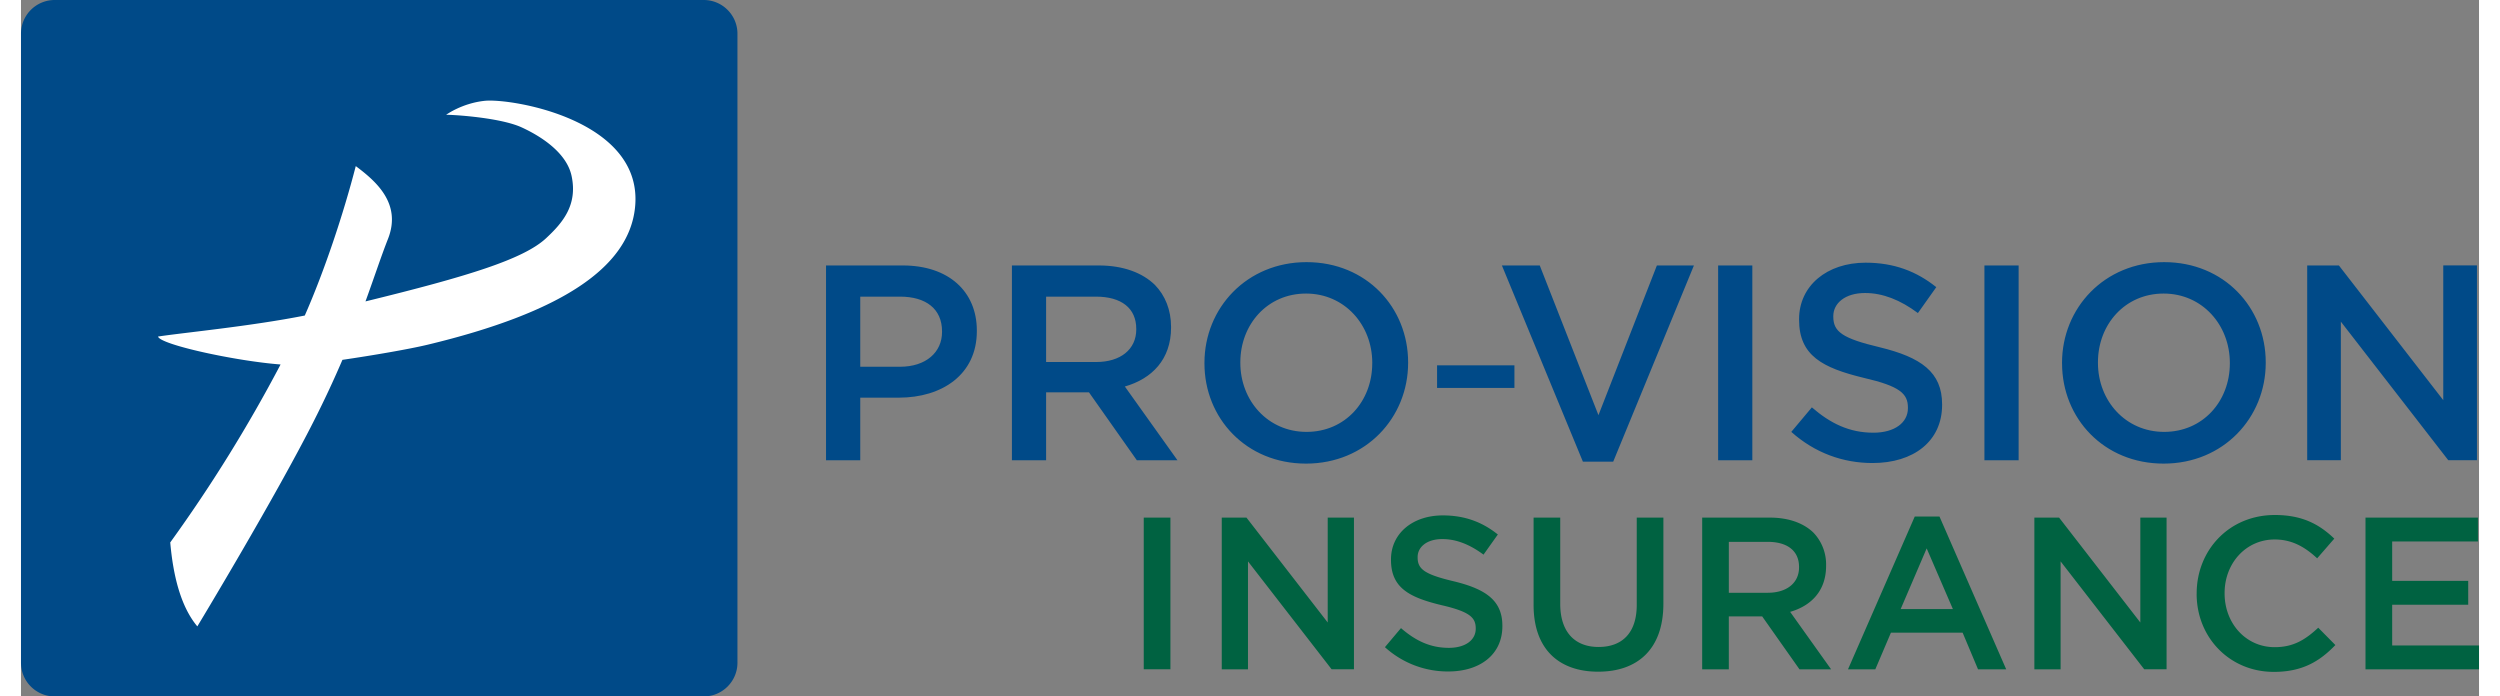
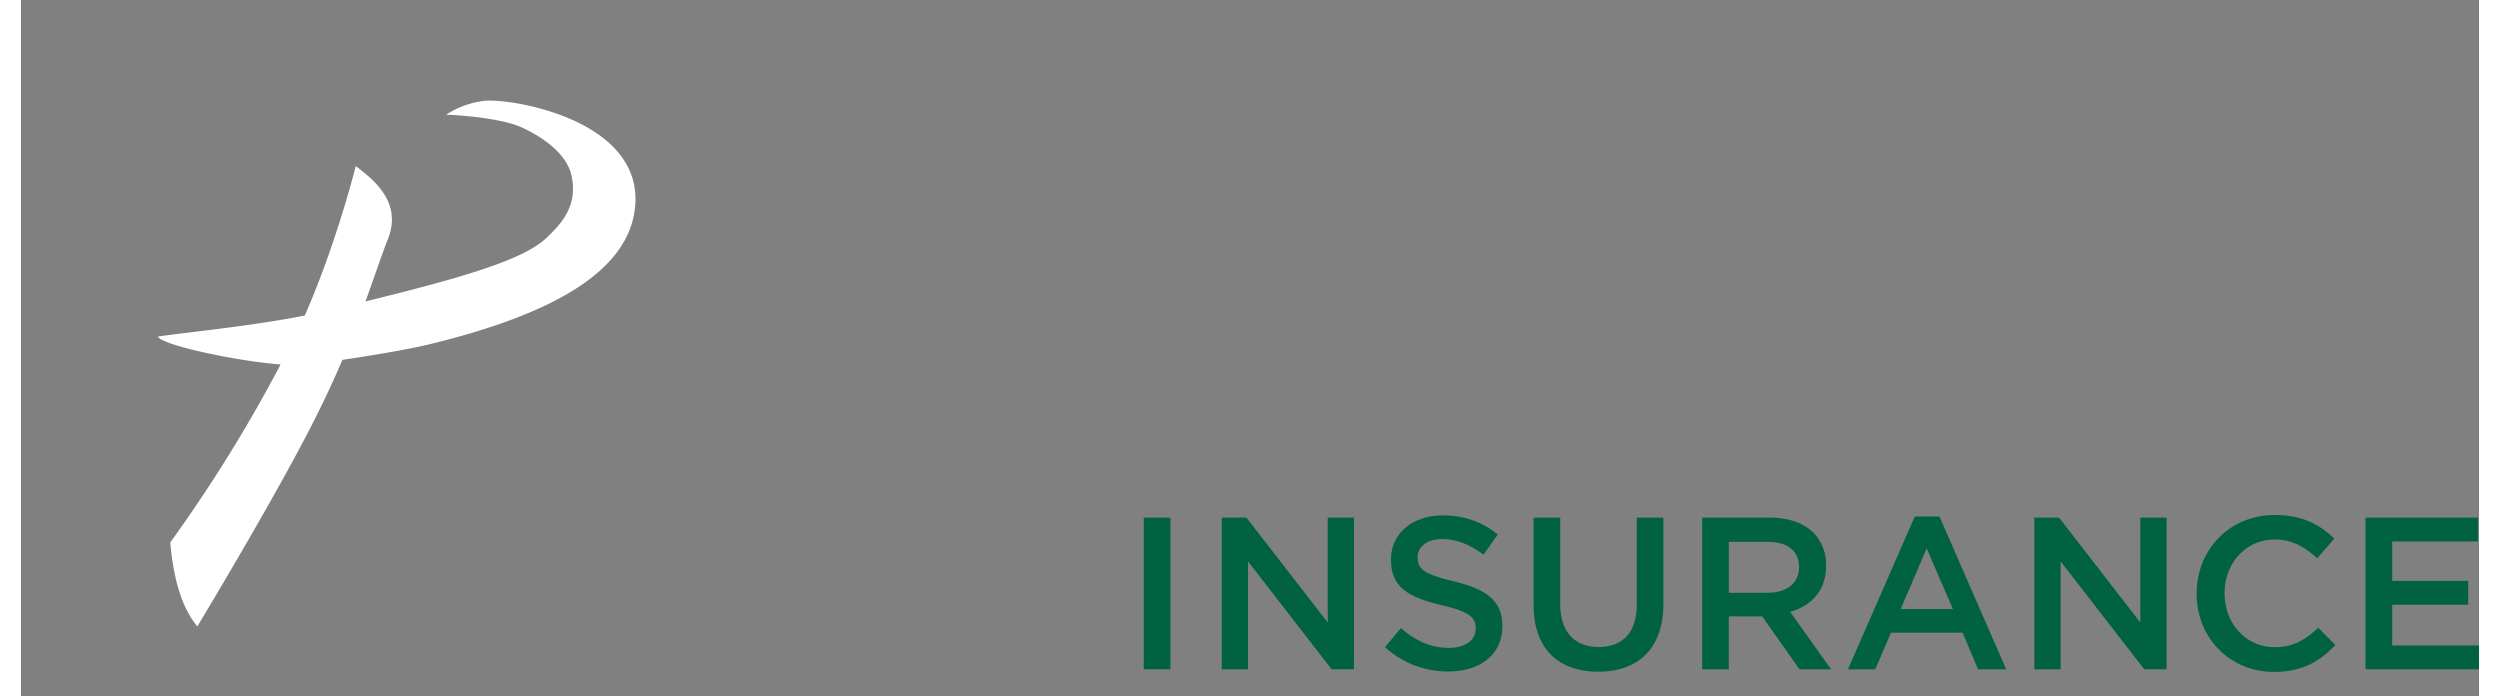
<svg xmlns="http://www.w3.org/2000/svg" width="140" height="39" version="1.2" viewBox="0 0 726.05 205.71">
  <rect x="0" y="0" width="726.05" height="205.71" fill="#808080" stroke="none" />
  <defs>
    <clipPath id="a">
-       <path d="M0 0h212v205.71H0zm0 0" />
-     </clipPath>
+       </clipPath>
    <clipPath id="b">
      <path d="M692 152h34.05v46H692zm0 0" />
    </clipPath>
  </defs>
  <g clip-path="url(#a)">
    <path fill="#004a88" d="M201.66 0H9.96A9.96 9.96 0 000 9.96v185.79c0 5.5 4.46 9.96 9.96 9.96h191.7c5.5 0 9.97-4.46 9.97-9.96V9.96c0-5.5-4.47-9.96-9.97-9.96" />
  </g>
  <path fill="#fff" d="M136.87 29.79c-6.73.75-11.32 4.14-11.32 4.14 0-.15 15.5.56 22.35 3.7 6.93 3.19 13.39 8.08 14.73 14.31 1.88 8.7-2.76 13.98-7.5 18.4-6.62 6.2-23.11 11.29-53.37 18.69 2.71-7.46 4.7-13.54 6.62-18.39 4.23-10.62-3.74-17.26-9.49-21.58-3.66 14.19-9.25 30.95-15.06 44.14-16.06 3.19-35.95 5.07-43.35 6.21.66 2.41 23.04 7.25 36.2 8.25a435.97 435.97 0 01-32.59 52.56c.83 9.52 3 18.84 8 24.8 0 0 22.99-38.02 34.53-60.9 3.27-6.46 6-12.4 8.33-17.83 9.1-1.33 19.75-3.17 25.16-4.47 39.33-9.45 59.37-22.7 61.26-40.46 2.77-25.99-36.73-32.44-44.5-31.57" />
-   <path fill="#004a88" d="M237.79 78.41h22.68c13.48 0 21.87 7.64 21.87 19.23v.17c0 12.9-10.36 19.65-23.02 19.65H247.9v18.49h-10.11zm21.86 29.92c7.65 0 12.41-4.27 12.41-10.27v-.17c0-6.74-4.85-10.27-12.4-10.27H247.9v20.71h11.75M292.7 78.41h25.64c7.23 0 12.9 2.14 16.6 5.75 3.04 3.13 4.77 7.4 4.77 12.42v.16c0 9.46-5.67 15.13-13.65 17.43l15.54 21.78h-12l-14.14-20.06H302.8v20.06h-10.1zm24.9 28.52c7.23 0 11.83-3.78 11.83-9.61v-.17c0-6.16-4.43-9.53-11.91-9.53H302.8v19.31h14.8M349.57 107.34v-.16c0-16.2 12.5-29.75 30.16-29.75 17.68 0 30 13.4 30 29.59v.16c0 16.2-12.49 29.76-30.16 29.76s-30-13.4-30-29.6zm49.57 0v-.16c0-11.18-8.14-20.47-19.57-20.47s-19.4 9.13-19.4 20.3v.17c0 11.18 8.14 20.39 19.56 20.39 11.43 0 19.4-9.05 19.4-20.23M418.28 107.92h22.85v6.66h-22.85v-6.66M437.43 78.41h11.18l17.34 44.22 17.26-44.22h10.94l-23.84 57.95h-8.96l-23.92-57.95M501.3 78.41h10.1v57.54h-10.1V78.4M522.91 127.57l6.08-7.24c5.51 4.77 11.1 7.48 18.17 7.48 6.25 0 10.2-2.95 10.2-7.23v-.17c0-4.1-2.3-6.32-13-8.79-12.24-2.96-19.15-6.58-19.15-17.18v-.16c0-9.87 8.22-16.69 19.65-16.69 8.38 0 15.04 2.55 20.88 7.23l-5.43 7.65c-5.18-3.86-10.36-5.92-15.61-5.92-5.92 0-9.38 3.04-9.38 6.82v.17c0 4.43 2.63 6.4 13.73 9.04 12.16 2.96 18.41 7.31 18.41 16.85v.16c0 10.77-8.46 17.18-20.55 17.18-8.8 0-17.1-3.04-24-9.2M579.95 78.41h10.11v57.54h-10.1V78.4M602.88 107.34v-.16c0-16.2 12.5-29.75 30.17-29.75s30 13.4 30 29.59v.16c0 16.2-12.5 29.76-30.16 29.76-17.68 0-30-13.4-30-29.6zm49.57 0v-.16c0-11.18-8.14-20.47-19.56-20.47-11.43 0-19.4 9.13-19.4 20.3v.17c0 11.18 8.13 20.39 19.56 20.39 11.43 0 19.4-9.05 19.4-20.23M675.3 78.41h9.36l30.83 39.79V78.4h9.95v57.54h-8.47l-31.73-40.93v40.93h-9.94V78.4" />
  <path fill="#006241" d="M331.64 152.89h7.88v44.8h-7.88v-44.8M354.68 152.89h7.3l24 30.98v-30.98h7.75v44.8h-6.6l-24.7-31.87v31.88h-7.75v-44.81M402.88 191.16l4.74-5.63c4.29 3.72 8.64 5.83 14.15 5.83 4.86 0 7.93-2.3 7.93-5.63v-.13c0-3.2-1.8-4.93-10.11-6.85-9.54-2.3-14.92-5.13-14.92-13.38v-.13c0-7.68 6.4-13 15.3-13 6.53 0 11.72 1.99 16.26 5.64l-4.23 5.95c-4.03-3-8.06-4.6-12.16-4.6-4.6 0-7.3 2.36-7.3 5.3v.13c0 3.46 2.05 5 10.7 7.05 9.47 2.3 14.33 5.7 14.33 13.12v.13c0 8.38-6.59 13.38-16 13.38a27.6 27.6 0 01-18.69-7.18M446.79 178.68v-25.8h7.87v25.48c0 8.32 4.3 12.74 11.33 12.74 6.98 0 11.27-4.16 11.27-12.42v-25.8h7.87v25.42c0 13.38-7.55 20.1-19.27 20.1-11.65 0-19.07-6.72-19.07-19.72M496.59 152.89h19.97c5.63 0 10.05 1.66 12.93 4.48a13.55 13.55 0 013.7 9.67v.12c0 7.36-4.4 11.78-10.62 13.57l12.1 16.97h-9.34l-11.01-15.62h-9.86v15.62h-7.87zm19.39 22.2c5.63 0 9.22-2.93 9.22-7.48v-.13c0-4.8-3.46-7.43-9.28-7.43h-11.46v15.05h11.52M559.38 152.57h7.3l19.71 45.13h-8.32l-4.55-10.82h-21.18l-4.61 10.82h-8.07zm11.26 27.33l-7.74-17.92-7.68 17.92zm0 0M594.71 152.89h7.3l24 30.98v-30.98h7.75v44.8h-6.6l-24.7-31.87v31.88h-7.75v-44.81M642.65 175.42v-.13c0-12.74 9.54-23.17 23.1-23.17 8.27 0 13.26 2.88 17.55 6.98l-5.06 5.82c-3.58-3.33-7.42-5.57-12.54-5.57-8.52 0-14.8 7.04-14.8 15.81v.13c0 8.77 6.22 15.87 14.8 15.87 5.5 0 9.02-2.17 12.86-5.75l5.06 5.12c-4.67 4.86-9.8 7.93-18.18 7.93-13.06 0-22.8-10.17-22.8-23.04" />
  <g clip-path="url(#b)">
    <path fill="#006241" d="M692.51 152.89h33.22v7.04H700.4v11.65h22.46v7.04H700.4v12.03h25.66v7.05h-33.54v-44.81" />
  </g>
</svg>